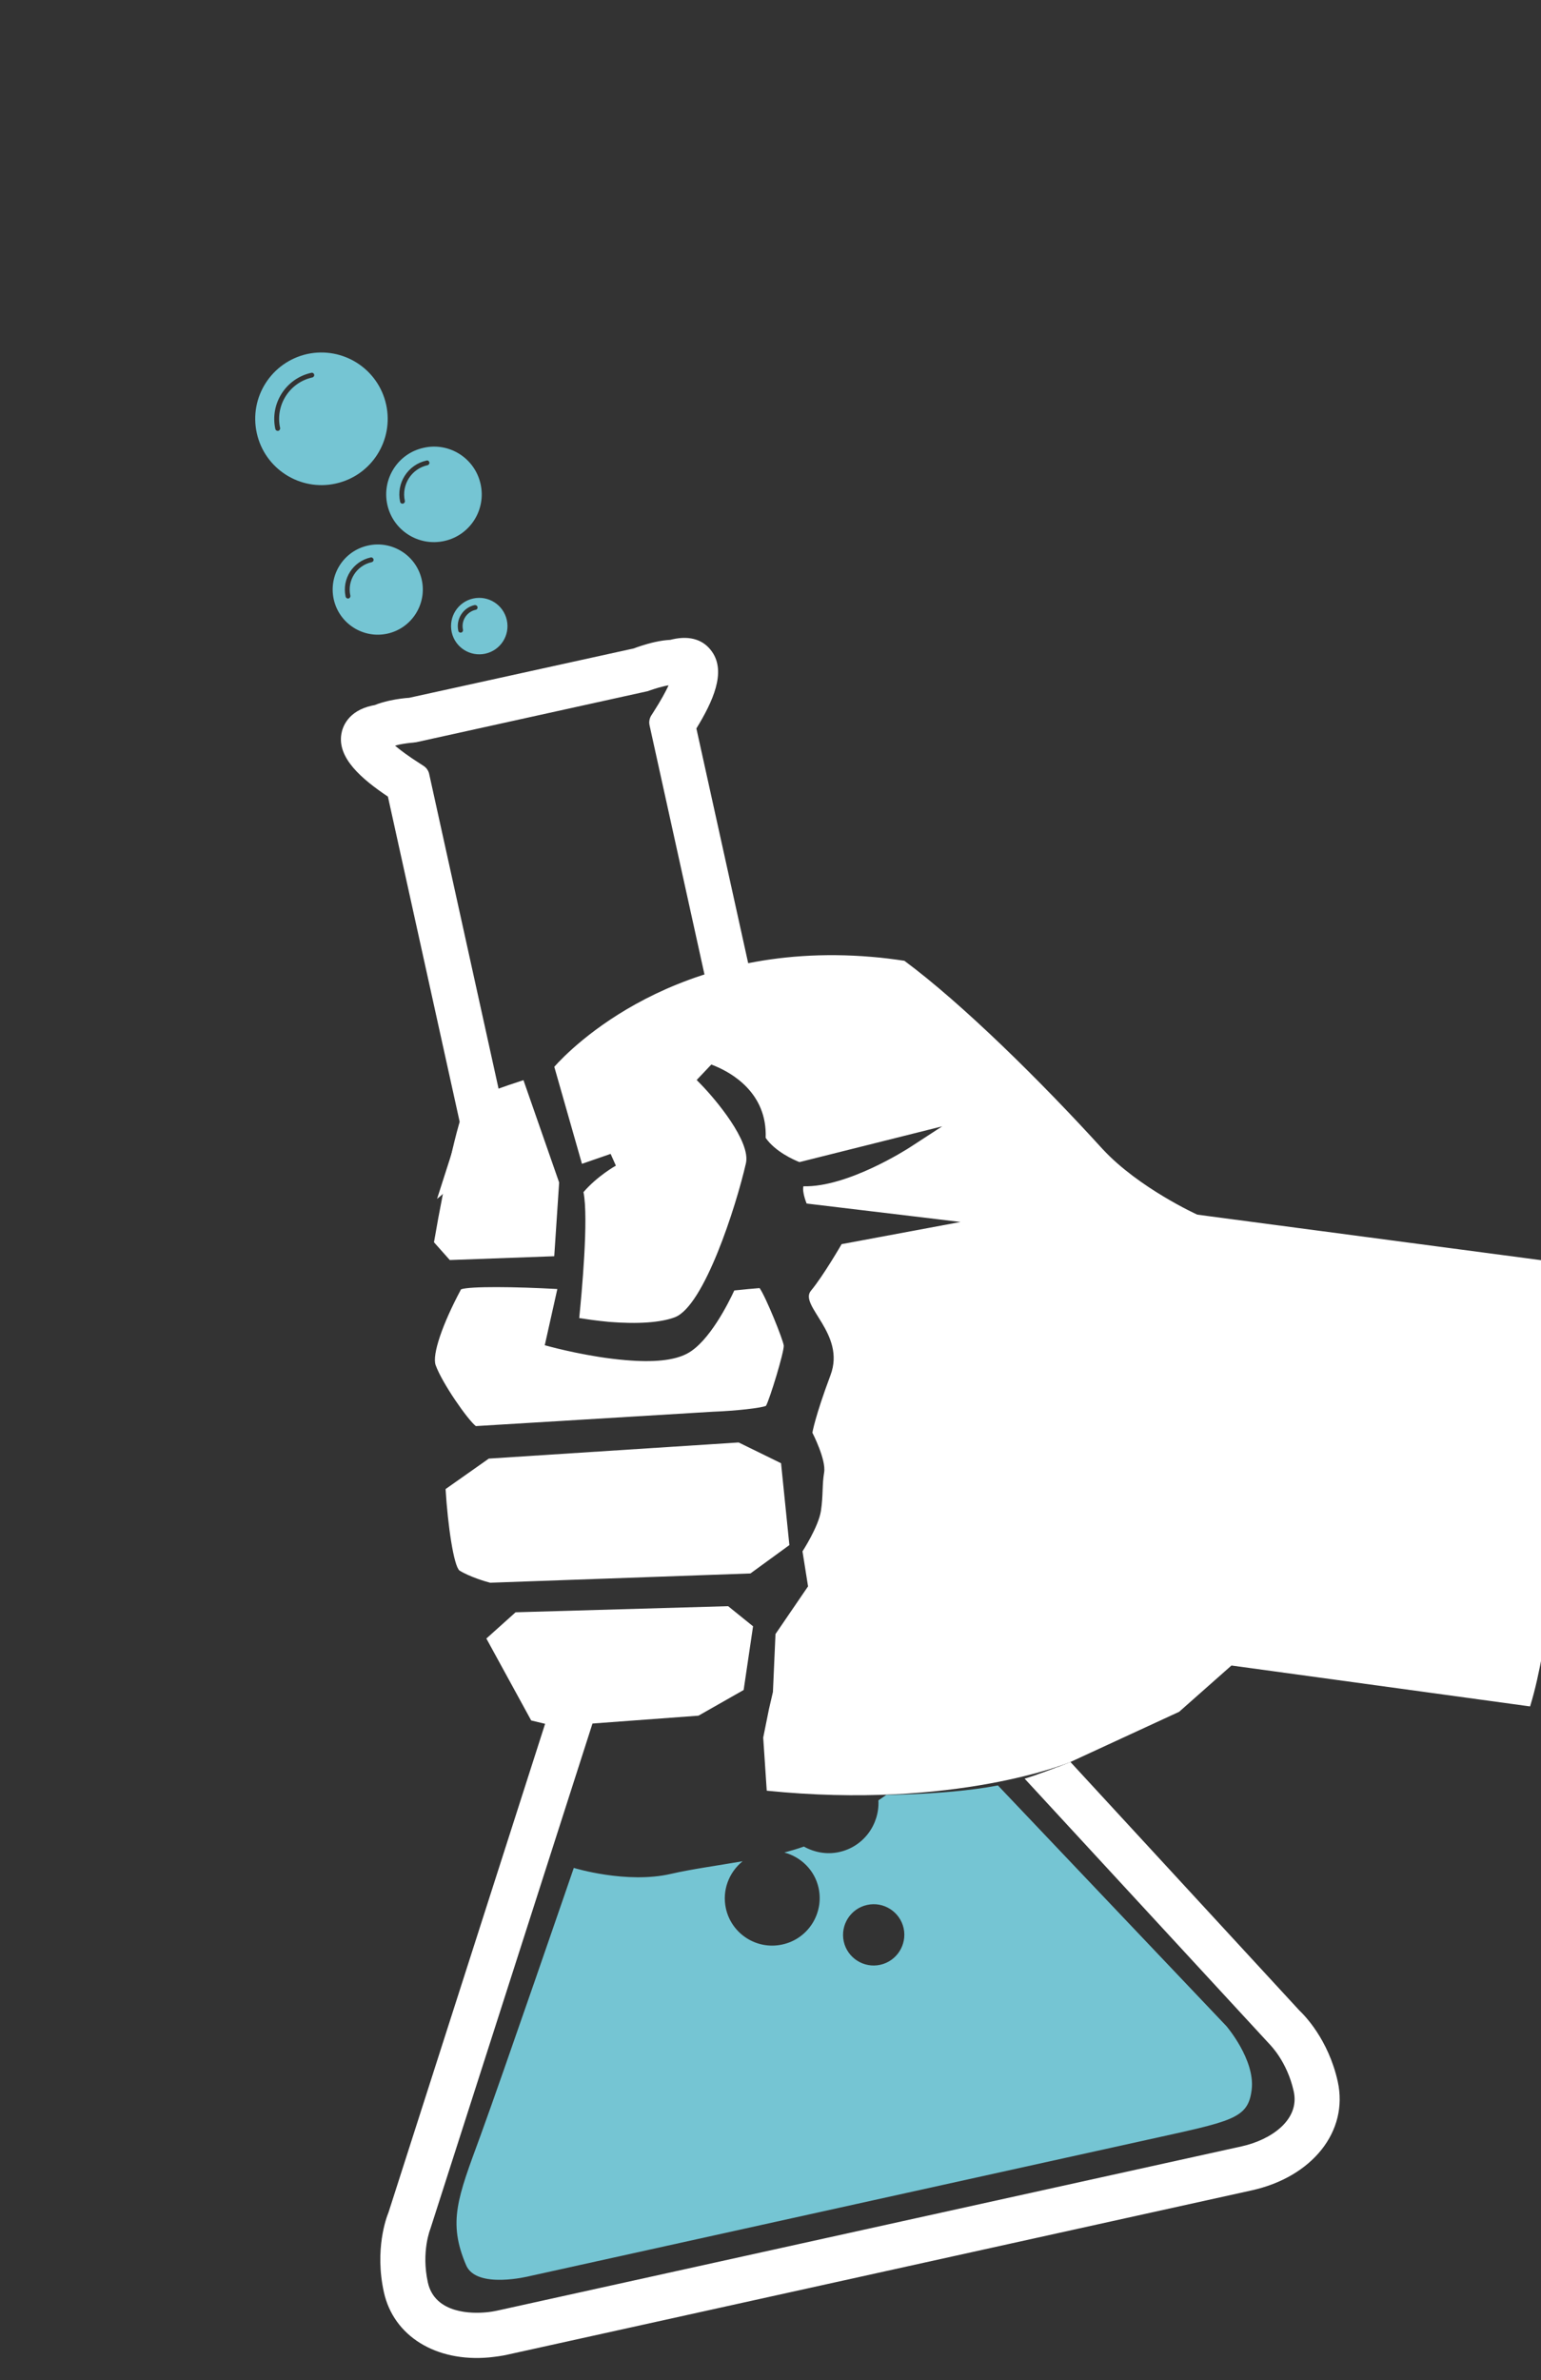
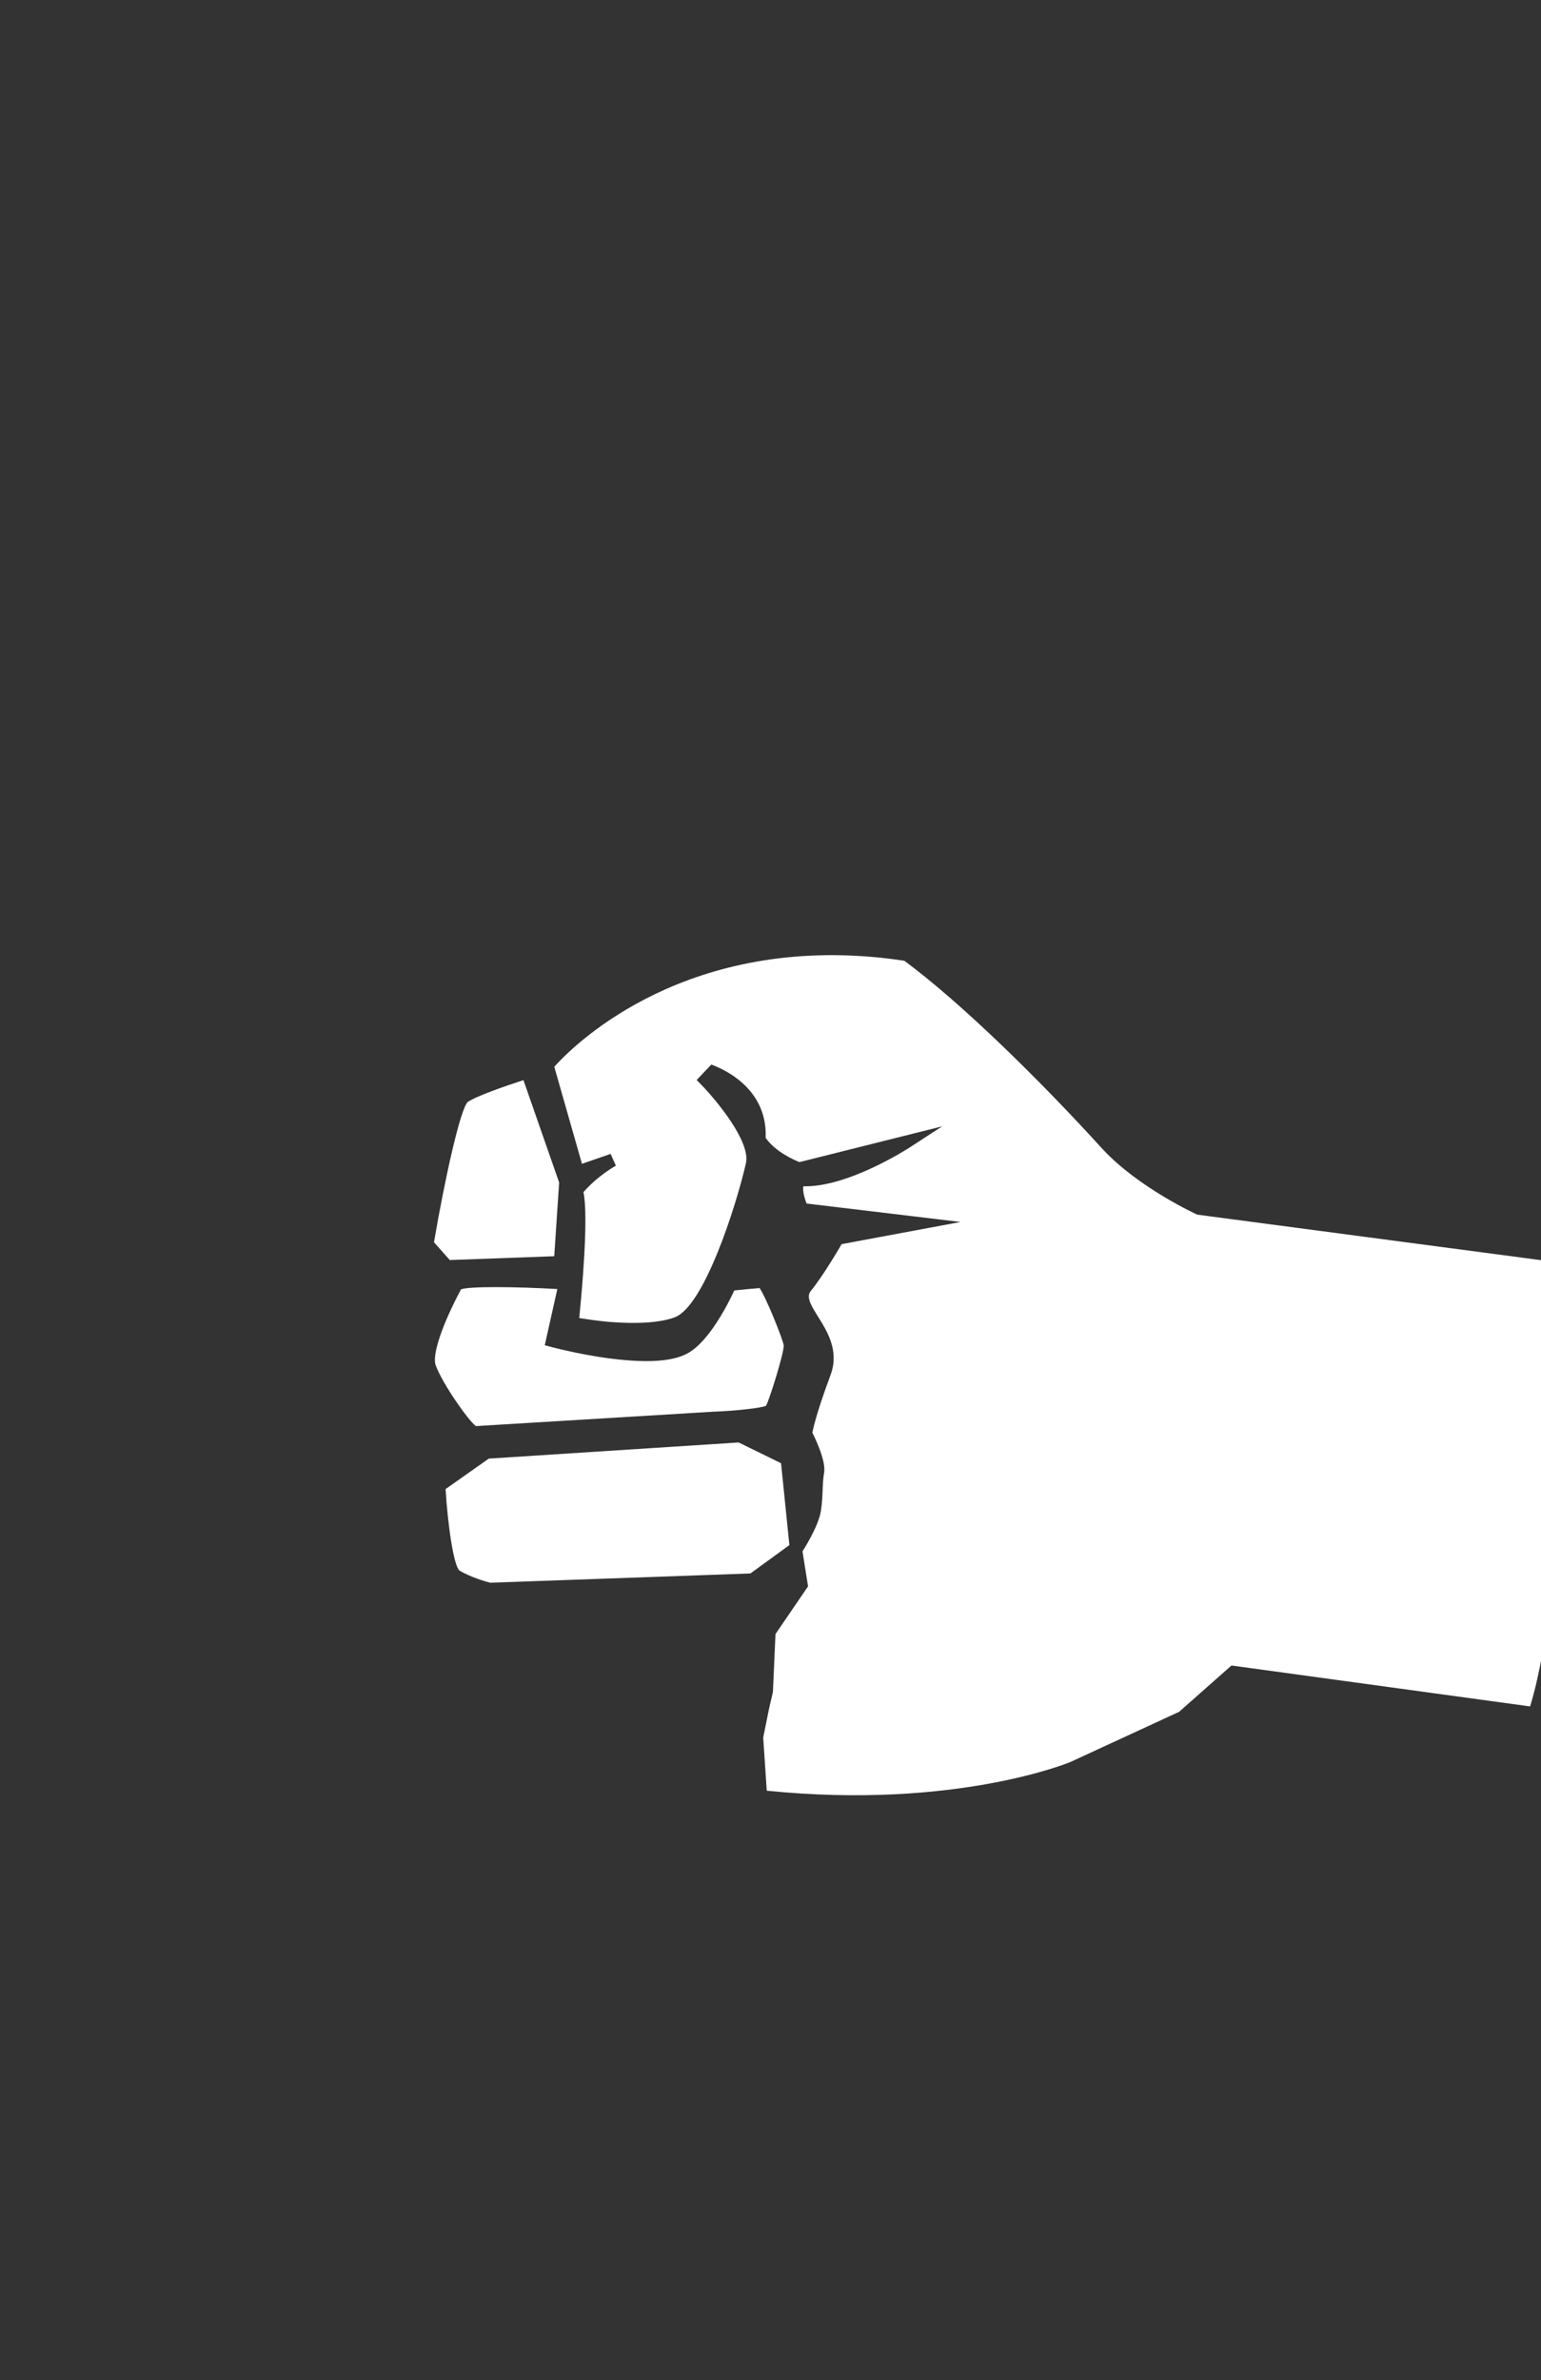
<svg xmlns="http://www.w3.org/2000/svg" xmlns:xlink="http://www.w3.org/1999/xlink" version="1.1" id="Layer_1" x="0px" y="0px" width="102.84px" height="158.789px" viewBox="0 0 102.84 158.789" enable-background="new 0 0 102.84 158.789" xml:space="preserve">
  <rect x="0" y="0" width="102.84" height="158.789" fill="#333333" stroke="none" />
  <g>
    <g>
      <path fill="#FFFFFF" d="M36.988,83.811l-6.971,0.254l-1.055-1.185c0.73-4.271,1.759-8.896,2.254-9.362    c0.598-0.404,2.621-1.102,3.717-1.455l2.382,6.83L36.988,83.811z" />
      <path fill="#FFFFFF" d="M51.582,112.882l0.171-3.864l2.173-3.181l-0.371-2.336c0,0,1.064-1.635,1.23-2.696    c0.16-1.064,0.07-1.72,0.215-2.574c0.141-0.851-0.785-2.646-0.785-2.646s0.17-1.064,1.209-3.838    c1.043-2.771-2.137-4.646-1.303-5.637c0.828-0.994,2.045-3.105,2.045-3.105l7.936-1.479l-10.271-1.23    c-0.177-0.439-0.283-0.932-0.213-1.152c2.928,0.084,6.926-2.479,7.104-2.597l2.155-1.401l-9.524,2.386    c-0.383-0.152-1.62-0.699-2.256-1.618c0.114-3.014-2.299-4.34-3.354-4.783l-0.271-0.11l-0.979,1.033l0.289,0.296    c0.946,0.969,3.336,3.795,2.997,5.266c-0.667,2.9-2.787,9.523-4.743,10.267c-0.942,0.354-2.462,0.466-4.397,0.308    c-0.836-0.078-1.563-0.188-1.984-0.254c0.158-1.572,0.639-6.674,0.284-8.402c0.929-1.08,2.148-1.76,2.162-1.766l-0.35-0.785    l-1.913,0.662l-1.847-6.473c1.063-1.199,8.104-8.439,21.19-7.333c0.715,0.058,1.444,0.15,2.174,0.26    c3.858,2.858,9.112,8.034,13.229,12.564c0.008,0.007,0.013,0.009,0.021,0.021c2.402,2.584,6.297,4.352,6.297,4.352l22.939,3.037    c0.035,0.213,0.092,0.428,0.15,0.621c0.064,0.334,0.152,0.69,0.242,1.045c0.074,0.34,0.145,0.697,0.207,1.063    c0.192,1.084,0.182,0.486,0.274,1.693c0.146,1.75,0.222,3.514,0.285,5.297l0,0v0.066c0.019,0.471,0.043,0.932,0.058,1.41    c0.047,1.315-0.043,2.655-0.125,3.957h-0.082l0.233-0.168h0.017c-0.017,0.268-0.027,0.532-0.035,0.795    c-0.047,1.121-0.029,2.053,0.039,2.924c-0.06,0.336-0.115,0.666-0.176,1l-0.285-0.012l-0.195,1.864l0.191,0.021    c-0.146,1.03-0.283,2.076-0.412,3.117c-0.078,0.459-0.174,0.959-0.267,1.446l-0.012,0.106l-0.009,0.002    c-0.221,1.152-0.465,2.347-0.817,3.492l-0.013,0.033l-19.926-2.729l-3.496,3.092h-0.004l-7.262,3.352    c0,0-7.646,3.189-20.251,1.908l-0.236-3.543l0.381-1.889L51.582,112.882z" />
      <path fill="#FFFFFF" d="M49.294,96.236l2.83,1.385l0.556,5.461l-2.599,1.893l-17.367,0.619c-0.265-0.063-1.354-0.385-2.048-0.811    c-0.388-0.314-0.784-3.025-0.93-5.438l2.884-2.032L49.294,96.236z" />
      <path fill="#FFFFFF" d="M37.194,86l-0.839,3.75l0.396,0.105c0.104,0.026,2.548,0.688,5.003,0.889    c1.869,0.164,3.244,0.02,4.1-0.436c1.471-0.771,2.778-3.408,3.15-4.213c0.58-0.062,1.34-0.132,1.689-0.158    c0.421,0.6,1.556,3.412,1.612,3.836c0.021,0.453-0.937,3.576-1.184,4.016c-0.237,0.139-2.036,0.344-3.535,0.396l-15.83,0.959    c-0.529-0.404-2.25-2.859-2.685-4.072c-0.241-0.68,0.438-2.703,1.697-5.053C31.35,85.809,34.414,85.843,37.194,86z" />
-       <polygon fill="#FFFFFF" points="48.592,107.158 50.256,108.501 49.628,112.75 46.613,114.464 37.056,115.171 35.449,114.783     32.458,109.316 34.408,107.566   " />
    </g>
    <g>
      <g>
        <g>
          <g>
            <defs>
-               <path id="SVGID_1_" d="M56.061,67.748l-13.463,3.623l-5.609-0.206L32.959,75.2c0,0-5.318,9.342-7.162,3.659        c-1.849-5.672-7.382-14.782-13.046-24.718C7.09,44.205-2.492,30.859,0.6,23.473c3.087-7.387,10.688-13.928,21.229-11.549        c10.545,2.384,28.921,6.762,30.349,13.221c1.424,6.457,5.238,16.2,5.238,16.2L56.061,67.748z" />
-             </defs>
+               </defs>
            <clipPath id="SVGID_2_">
              <use xlink:href="#SVGID_1_" overflow="visible" />
            </clipPath>
            <g clip-path="url(#SVGID_2_)">
              <g>
                <g>
                  <path fill="#FFFFFF" d="M18.768,119.22c-0.582-2.618,0.157-4.577,0.28-4.87l12.575-39.209l-4.969-22.521          c-2.262-1.476-3.195-2.569-3.024-3.521c0.058-0.338,0.322-0.948,1.389-1.186c0.085-0.016,0.161-0.029,0.228-0.038          c0.248-0.11,0.556-0.21,0.916-0.291c0.587-0.128,1.156-0.175,1.331-0.193l15.105-3.336c0.168-0.056,0.701-0.255,1.284-0.378          c0.362-0.083,0.687-0.128,0.959-0.128c0.063-0.018,0.134-0.036,0.219-0.056c1.071-0.233,1.564,0.197,1.76,0.486          c0.558,0.791,0.171,2.178-1.262,4.463l4.975,22.52l27.903,30.281c0.234,0.223,1.73,1.684,2.313,4.305          c0.621,2.818-1.524,5.438-5.106,6.23L26.02,122.729C22.438,123.518,19.387,122.041,18.768,119.22z M45.784,44.733          c-0.031-0.014-0.17-0.041-0.443,0.022c-0.081,0.018-0.152,0.038-0.195,0.052l-0.111,0.036l-0.113-0.004          c-0.135-0.002-0.368,0.011-0.756,0.099c-0.584,0.125-1.136,0.341-1.141,0.341l-15.298,3.383l-0.099,0.011          c-0.009,0.002-0.598,0.04-1.188,0.172c-0.381,0.083-0.601,0.17-0.72,0.231l-0.104,0.056l-0.114,0.009          c-0.045,0.006-0.116,0.018-0.203,0.034c-0.273,0.063-0.386,0.157-0.395,0.136c0,0.009,0.018,0.672,2.67,2.361l0.227,0.146          L32.959,75.2l-12.688,39.567l-0.022,0.067c-0.009,0.015-0.748,1.726-0.223,4.108c0.546,2.474,3.346,3.048,5.717,2.521          l49.626-10.95c2.367-0.521,4.666-2.212,4.117-4.693c-0.521-2.354-1.91-3.621-1.926-3.629l-28.214-30.61l-5.157-23.376          l0.144-0.231C45.995,45.369,45.769,44.735,45.784,44.733L45.784,44.733z" />
                  <path fill="#FFFFFF" d="M17.926,119.406c-0.628-2.846,0.166-4.98,0.305-5.316L30.733,75.1l-4.845-21.953          c-1.745-1.174-3.392-2.572-3.104-4.194c0.076-0.446,0.432-1.521,2.043-1.877c0.063-0.016,0.121-0.022,0.177-0.034          c0.27-0.112,0.592-0.208,0.975-0.295c0.526-0.117,1.037-0.175,1.331-0.193l14.985-3.293          c0.182-0.071,0.769-0.284,1.405-0.425c0.381-0.085,0.726-0.132,1.024-0.146l0.152-0.036          c1.224-0.278,2.113,0.063,2.644,0.831c0.955,1.36,0.051,3.325-1.046,5.115l4.847,21.958l27.705,30.056          c0.316,0.297,1.938,1.924,2.562,4.75c0.731,3.307-1.692,6.358-5.758,7.258L26.207,123.57          c-0.421,0.094-0.836,0.156-1.241,0.188C21.404,124.082,18.572,122.339,17.926,119.406z M77.059,102.889          c-0.047-0.033-0.094-0.074-0.133-0.117L48.713,72.166c-0.102-0.114-0.175-0.251-0.211-0.401l-5.155-23.381          c-0.047-0.222-0.007-0.452,0.114-0.647l0.144-0.224c0.508-0.791,0.82-1.374,1.014-1.79c-0.076,0.011-0.166,0.027-0.27,0.051          c-0.497,0.11-0.973,0.289-1.141,0.343l-15.462,3.408v-0.004c-0.069,0.004-0.132,0.022-0.173,0.024          c-0.185,0.014-0.564,0.054-0.945,0.134c-0.101,0.027-0.188,0.047-0.264,0.07c0.349,0.295,0.878,0.694,1.676,1.201          l0.222,0.144c0.194,0.123,0.329,0.316,0.378,0.535l5.158,23.387c0.031,0.15,0.026,0.303-0.021,0.444l-12.743,39.715          c-0.002,0.015-0.623,1.521-0.171,3.582c0.474,2.142,3.063,2.072,3.847,2c0.285-0.024,0.569-0.067,0.848-0.133l49.624-10.949          c1.963-0.436,3.885-1.768,3.463-3.67C78.206,104.005,77.051,102.889,77.059,102.889L77.059,102.889z" />
                </g>
              </g>
              <path fill="#75C5D3" d="M23.42,117.607c1.376,2.826,5.126,1.883,5.126,1.883s35.421-7.822,41.162-9.088        c5.742-1.262,5.896-2.529,6.135-4.521c0.23-1.984-1.688-4.213-1.688-4.213L57.081,83.684        c-0.858-0.652-3.631,1.153-6.156,2.916c0.085,1.604-0.988,3.09-2.61,3.444c-0.838,0.187-1.669,0.021-2.362-0.364        c-0.408,0.146-0.846,0.276-1.298,0.399c1.104,0.293,2.017,1.172,2.278,2.366c0.378,1.707-0.701,3.396-2.405,3.773        c-1.707,0.373-3.405-0.711-3.777-2.41c-0.271-1.215,0.208-2.416,1.115-3.146c-1.702,0.293-3.418,0.523-4.764,0.842        c-2.971,0.689-6.502-0.395-6.502-0.395s-4.775,13.885-6.255,17.938C22.861,113.102,22.041,114.777,23.42,117.607z         M48.616,96.007c-0.242-1.1,0.459-2.196,1.557-2.438c1.102-0.245,2.197,0.459,2.44,1.556c0.24,1.104-0.457,2.199-1.562,2.438        C49.953,97.807,48.862,97.109,48.616,96.007z" />
              <path fill="#75C5D3" d="M17.137,28.895c0.524,2.381,2.881,3.892,5.267,3.367c2.388-0.526,3.889-2.881,3.366-5.269        c-0.528-2.393-2.886-3.892-5.271-3.374C18.115,24.153,16.609,26.511,17.137,28.895z M18.375,28.622        c-0.372-1.696,0.708-3.376,2.396-3.748c0.091-0.027,0.176,0.034,0.195,0.114c0.021,0.09-0.036,0.175-0.123,0.195        c-1.52,0.336-2.484,1.851-2.15,3.367c0.021,0.085-0.038,0.173-0.125,0.195C18.485,28.758,18.392,28.707,18.375,28.622z" />
              <path fill="#75C5D3" d="M25.848,33.67c0.379,1.718,2.079,2.803,3.8,2.424c1.722-0.376,2.806-2.081,2.425-3.795        c-0.376-1.721-2.079-2.812-3.799-2.424C26.551,30.248,25.471,31.953,25.848,33.67z M26.703,33.479        c-0.275-1.241,0.513-2.482,1.763-2.753c0.083-0.027,0.171,0.034,0.188,0.123c0.021,0.079-0.036,0.166-0.121,0.188        c-1.07,0.233-1.752,1.302-1.516,2.375c0.02,0.087-0.04,0.17-0.123,0.188C26.807,33.618,26.717,33.569,26.703,33.479z" />
              <path fill="#75C5D3" d="M22.272,39.983c0.359,1.622,1.964,2.644,3.58,2.292c1.627-0.36,2.65-1.974,2.295-3.589        c-0.357-1.625-1.968-2.648-3.585-2.29C22.94,36.75,21.915,38.352,22.272,39.983z M23.065,39.803        c-0.26-1.178,0.489-2.352,1.673-2.612c0.085-0.02,0.168,0.036,0.191,0.13c0.02,0.081-0.036,0.164-0.125,0.186        c-1.009,0.22-1.645,1.221-1.423,2.229c0.021,0.081-0.033,0.172-0.121,0.192C23.173,39.949,23.084,39.889,23.065,39.803z" />
-               <path fill="#75C5D3" d="M30.145,42.178c0.225,1.017,1.229,1.653,2.24,1.434c1.021-0.224,1.662-1.228,1.438-2.242        c-0.225-1.018-1.229-1.663-2.249-1.438C30.562,40.155,29.921,41.159,30.145,42.178z M30.585,42.084        c-0.173-0.775,0.317-1.546,1.089-1.716c0.087-0.009,0.175,0.04,0.192,0.125c0.02,0.094-0.036,0.181-0.121,0.19        c-0.602,0.136-0.979,0.728-0.848,1.326c0.019,0.092-0.035,0.175-0.12,0.195C30.687,42.221,30.602,42.174,30.585,42.084z" />
            </g>
          </g>
        </g>
      </g>
    </g>
    <g>
      <g>
        <g>
          <g>
            <defs>
-               <path id="SVGID_3_" d="M75.934,115.477c0,0-5.608,2.932-9.342,3.643c-3.732,0.717-8.982,0.641-8.982,0.641l-5.225-0.191        l-10.15-1.02c0,0-0.201-7.223-1.52-7.555c-1.322-0.326-16.321,0.619-17.152,0.695c-0.828,0.071-11.26,0.563-12.892,10.262        c-1.628,9.707-15.938,36.58-6.416,42.205c9.521,5.621,7.688,12.494,42.249,1.172c34.555-11.314,49.969-19.221,52.818-22.412        c2.853-3.201,5.919-8.576,1.736-13.086C96.881,125.32,75.934,115.477,75.934,115.477z" />
-             </defs>
+               </defs>
            <clipPath id="SVGID_4_">
              <use xlink:href="#SVGID_3_" overflow="visible" />
            </clipPath>
            <g clip-path="url(#SVGID_4_)">
              <g>
                <g>
-                   <path fill="#FFFFFF" d="M26.458,152.744c-0.578-2.621,0.161-4.576,0.282-4.873l12.572-39.211l-4.965-22.527          c-2.263-1.471-3.194-2.563-3.023-3.516c0.058-0.348,0.316-0.948,1.389-1.186c0.081-0.022,0.157-0.029,0.222-0.043          c0.255-0.108,0.563-0.205,0.919-0.287c0.59-0.125,1.153-0.184,1.331-0.192l15.111-3.335          c0.161-0.063,0.696-0.251,1.281-0.379c0.362-0.08,0.687-0.123,0.958-0.135c0.063-0.013,0.135-0.035,0.219-0.054          c1.072-0.233,1.563,0.213,1.756,0.491c0.559,0.793,0.172,2.178-1.262,4.463l4.975,22.525l27.912,30.277          c0.234,0.215,1.727,1.676,2.307,4.301c0.617,2.815-1.522,5.442-5.104,6.229L33.71,156.246          C30.131,157.039,27.082,155.563,26.458,152.744z M53.471,78.253c-0.022-0.013-0.17-0.04-0.438,0.021          c-0.086,0.019-0.158,0.043-0.199,0.052l-0.105,0.038l-0.119-0.008c-0.129,0-0.362,0.015-0.754,0.104          c-0.581,0.125-1.138,0.343-1.138,0.343l-15.302,3.384l-0.099,0.01c-0.006,0.004-0.597,0.041-1.184,0.17          c-0.381,0.084-0.604,0.172-0.722,0.228l-0.104,0.052l-0.113,0.02c-0.048,0.008-0.118,0.014-0.206,0.035          c-0.271,0.061-0.389,0.146-0.393,0.137c0,0.012,0.019,0.664,2.668,2.354l0.228,0.148l5.156,23.387l-12.688,39.57          l-0.024,0.063c-0.005,0.018-0.745,1.729-0.217,4.104c0.544,2.476,3.345,3.043,5.71,2.524l49.627-10.956          c2.367-0.517,4.668-2.205,4.119-4.689c-0.521-2.358-1.914-3.625-1.928-3.637l-28.211-30.601l-5.16-23.385l0.143-0.222          C53.682,78.887,53.461,78.255,53.471,78.253L53.471,78.253z" />
                  <path fill="#FFFFFF" d="M25.619,152.927c-0.628-2.846,0.165-4.983,0.307-5.319l12.501-38.992l-4.846-21.957          c-1.75-1.164-3.396-2.564-3.104-4.188c0.057-0.349,0.284-1.065,1.134-1.538l-0.055-0.822l0.488,0.623          c0.144-0.049,0.301-0.094,0.476-0.138c0.063-0.019,0.118-0.026,0.176-0.036c0.269-0.113,0.591-0.211,0.977-0.291          c0.524-0.117,1.04-0.183,1.326-0.194l14.988-3.298c0.184-0.065,0.769-0.278,1.406-0.416          c0.382-0.088,0.727-0.137,1.025-0.149l0.146-0.041c1.223-0.274,2.113,0.074,2.646,0.836          c0.287,0.405,0.406,0.871,0.398,1.366l0.346,0.177L55.6,78.633c-0.102,1.096-0.729,2.319-1.438,3.483l4.846,21.952          l27.705,30.061c0.32,0.301,1.938,1.926,2.563,4.746c0.729,3.313-1.688,6.367-5.758,7.262l-49.625,10.951          c-0.421,0.096-0.838,0.148-1.237,0.189C29.092,157.604,26.265,155.857,25.619,152.927z M84.749,136.406l-28.347-30.723          l-0.151-0.168l-5.287-23.959l0.334-0.522c0.504-0.791,0.82-1.373,1.013-1.786c-0.074,0.007-0.166,0.021-0.27,0.045          c-0.5,0.109-0.971,0.287-1.141,0.348l-15.464,3.405l-0.171,0.022c-0.186,0.015-0.567,0.05-0.948,0.134          c-0.103,0.021-0.185,0.039-0.261,0.065c0.351,0.297,0.876,0.689,1.671,1.199l0.526,0.34l5.285,23.955l-12.814,39.93          c-0.005,0.017-0.623,1.521-0.171,3.584c0.472,2.142,3.063,2.072,3.85,1.998c0.282-0.022,0.566-0.069,0.845-0.131          l49.623-10.947c1.967-0.438,3.891-1.771,3.465-3.672C85.896,137.521,84.743,136.41,84.749,136.406L84.749,136.406z" />
                </g>
              </g>
              <path fill="#75C5D3" d="M31.109,151.13c0.691,1.615,4.213,0.729,4.213,0.729s35.423-7.815,41.163-9.082        c5.738-1.272,6.813-1.387,7.048-3.375c0.233-1.991-1.688-4.227-1.688-4.227l-17.072-17.977        c-0.86-0.658-3.633,1.152-6.151,2.916c0.082,1.607-0.992,3.09-2.615,3.447c-0.836,0.186-1.666,0.021-2.36-0.365        c-0.412,0.146-0.843,0.275-1.302,0.398c1.104,0.293,2.022,1.172,2.283,2.36c0.375,1.707-0.705,3.401-2.412,3.774        c-1.707,0.384-3.399-0.705-3.773-2.403c-0.267-1.216,0.21-2.416,1.117-3.15c-1.705,0.296-3.423,0.529-4.765,0.839        c-2.974,0.694-6.502-0.394-6.502-0.394s-4.774,13.889-6.255,17.938C30.548,146.621,29.873,148.242,31.109,151.13z         M56.309,129.531c-0.242-1.105,0.457-2.197,1.555-2.439c1.104-0.248,2.197,0.455,2.441,1.553        c0.238,1.101-0.459,2.195-1.561,2.439C57.648,131.328,56.551,130.628,56.309,129.531z" />
-               <path fill="#75C5D3" d="M24.828,62.416c0.525,2.384,2.886,3.892,5.27,3.37c2.383-0.536,3.89-2.888,3.364-5.272        c-0.528-2.388-2.886-3.896-5.271-3.369C25.803,57.668,24.297,60.028,24.828,62.416z M26.069,62.142        c-0.374-1.696,0.7-3.378,2.395-3.748c0.09-0.025,0.177,0.029,0.195,0.119c0.013,0.083-0.036,0.166-0.124,0.193        c-1.521,0.333-2.484,1.844-2.148,3.369c0.02,0.085-0.04,0.175-0.123,0.193C26.17,62.281,26.086,62.23,26.069,62.142z" />
+               <path fill="#75C5D3" d="M24.828,62.416c0.525,2.384,2.886,3.892,5.27,3.37c2.383-0.536,3.89-2.888,3.364-5.272        c-0.528-2.388-2.886-3.896-5.271-3.369C25.803,57.668,24.297,60.028,24.828,62.416z c-0.374-1.696,0.7-3.378,2.395-3.748c0.09-0.025,0.177,0.029,0.195,0.119c0.013,0.083-0.036,0.166-0.124,0.193        c-1.521,0.333-2.484,1.844-2.148,3.369c0.02,0.085-0.04,0.175-0.123,0.193C26.17,62.281,26.086,62.23,26.069,62.142z" />
              <path fill="#75C5D3" d="M33.538,67.188c0.381,1.721,2.084,2.805,3.802,2.422c1.719-0.375,2.803-2.079,2.427-3.797        c-0.379-1.714-2.079-2.801-3.795-2.427C34.249,63.766,33.164,65.469,33.538,67.188z M34.393,67.002        c-0.274-1.244,0.516-2.484,1.762-2.765c0.087-0.016,0.175,0.045,0.191,0.123c0.022,0.09-0.035,0.184-0.123,0.197        c-1.07,0.235-1.75,1.302-1.512,2.373c0.016,0.092-0.041,0.175-0.128,0.193C34.497,67.143,34.414,67.085,34.393,67.002z" />
              <path fill="#75C5D3" d="M29.965,73.499c0.354,1.626,1.963,2.649,3.578,2.294c1.625-0.359,2.65-1.969,2.292-3.589        c-0.358-1.629-1.962-2.644-3.585-2.288C30.631,70.273,29.605,71.879,29.965,73.499z M30.759,73.326        c-0.261-1.186,0.488-2.355,1.669-2.615c0.087-0.013,0.17,0.041,0.19,0.123c0.02,0.09-0.036,0.175-0.124,0.2        c-1.001,0.213-1.646,1.216-1.422,2.218c0.018,0.09-0.034,0.18-0.121,0.197C30.863,73.469,30.778,73.404,30.759,73.326z" />
              <path fill="#75C5D3" d="M37.835,75.693c0.226,1.019,1.231,1.66,2.244,1.438c1.02-0.222,1.658-1.229,1.434-2.238        c-0.224-1.021-1.228-1.666-2.244-1.439C38.255,73.675,37.613,74.684,37.835,75.693z M38.273,75.611        c-0.17-0.781,0.318-1.543,1.092-1.721c0.088-0.02,0.173,0.041,0.189,0.121c0.022,0.096-0.031,0.182-0.12,0.195        c-0.599,0.134-0.978,0.727-0.845,1.324c0.021,0.094-0.034,0.177-0.121,0.193C38.38,75.743,38.294,75.689,38.273,75.611z" />
            </g>
          </g>
        </g>
      </g>
    </g>
  </g>
</svg>